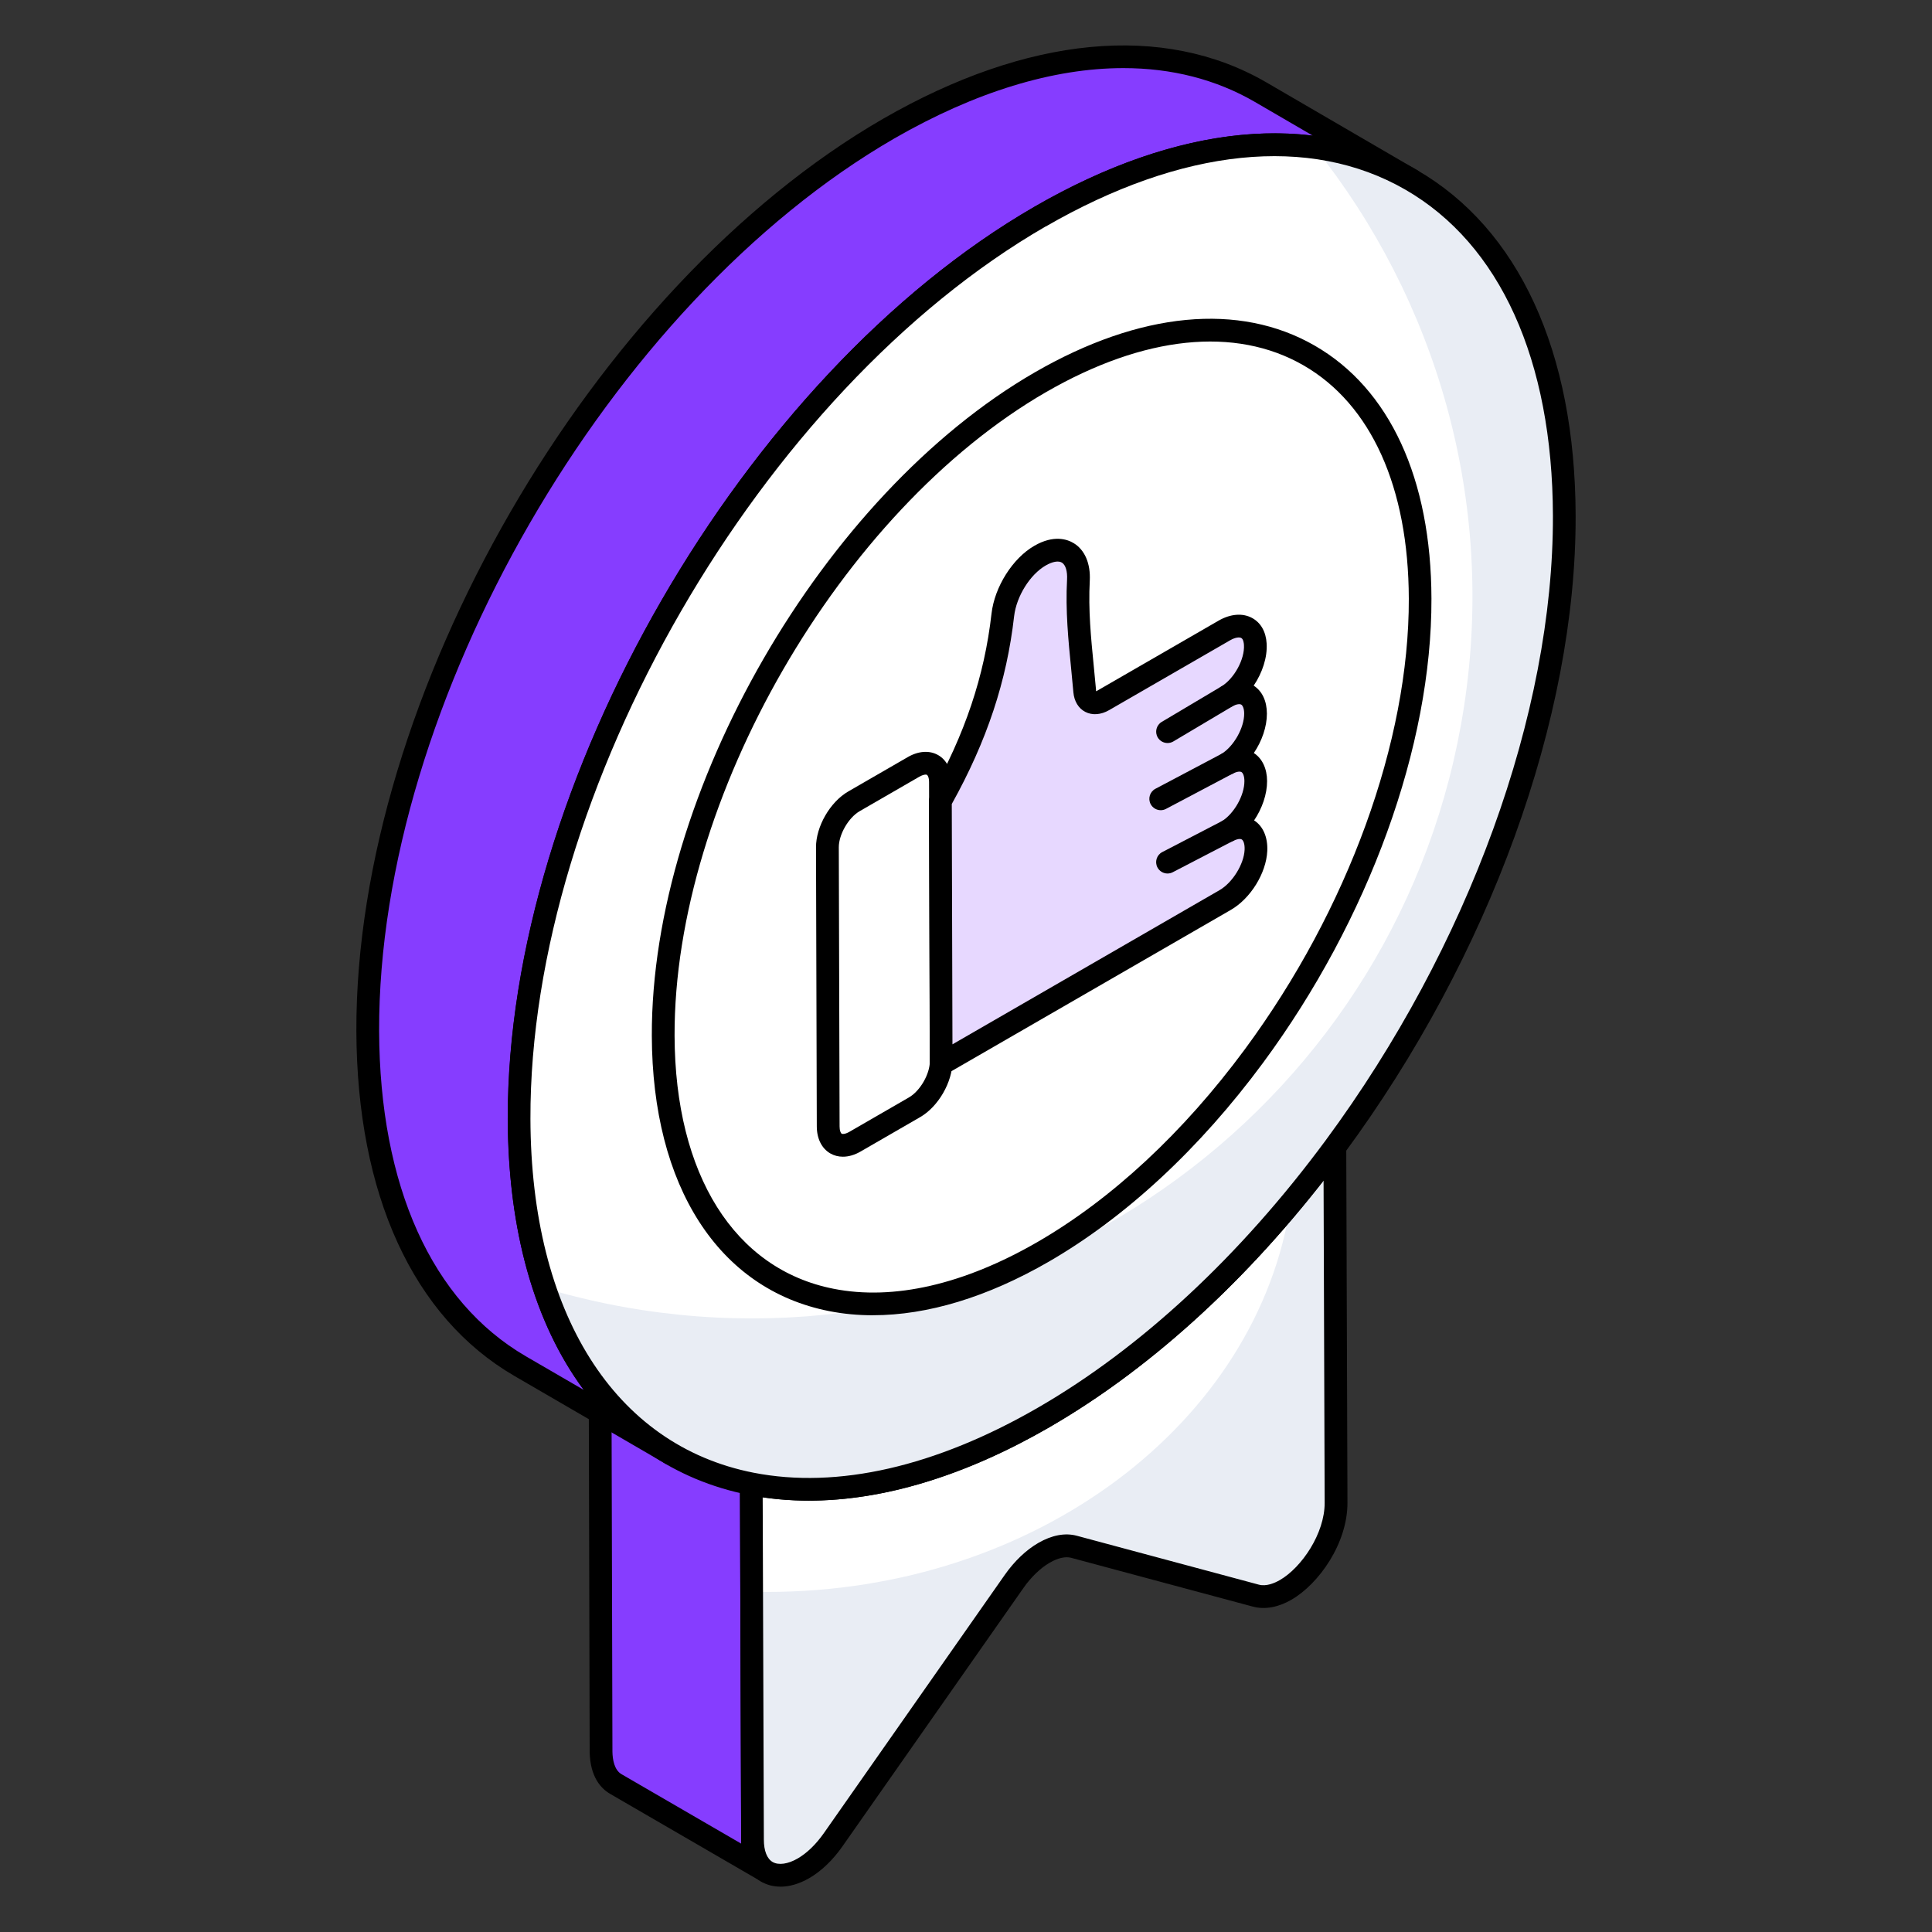
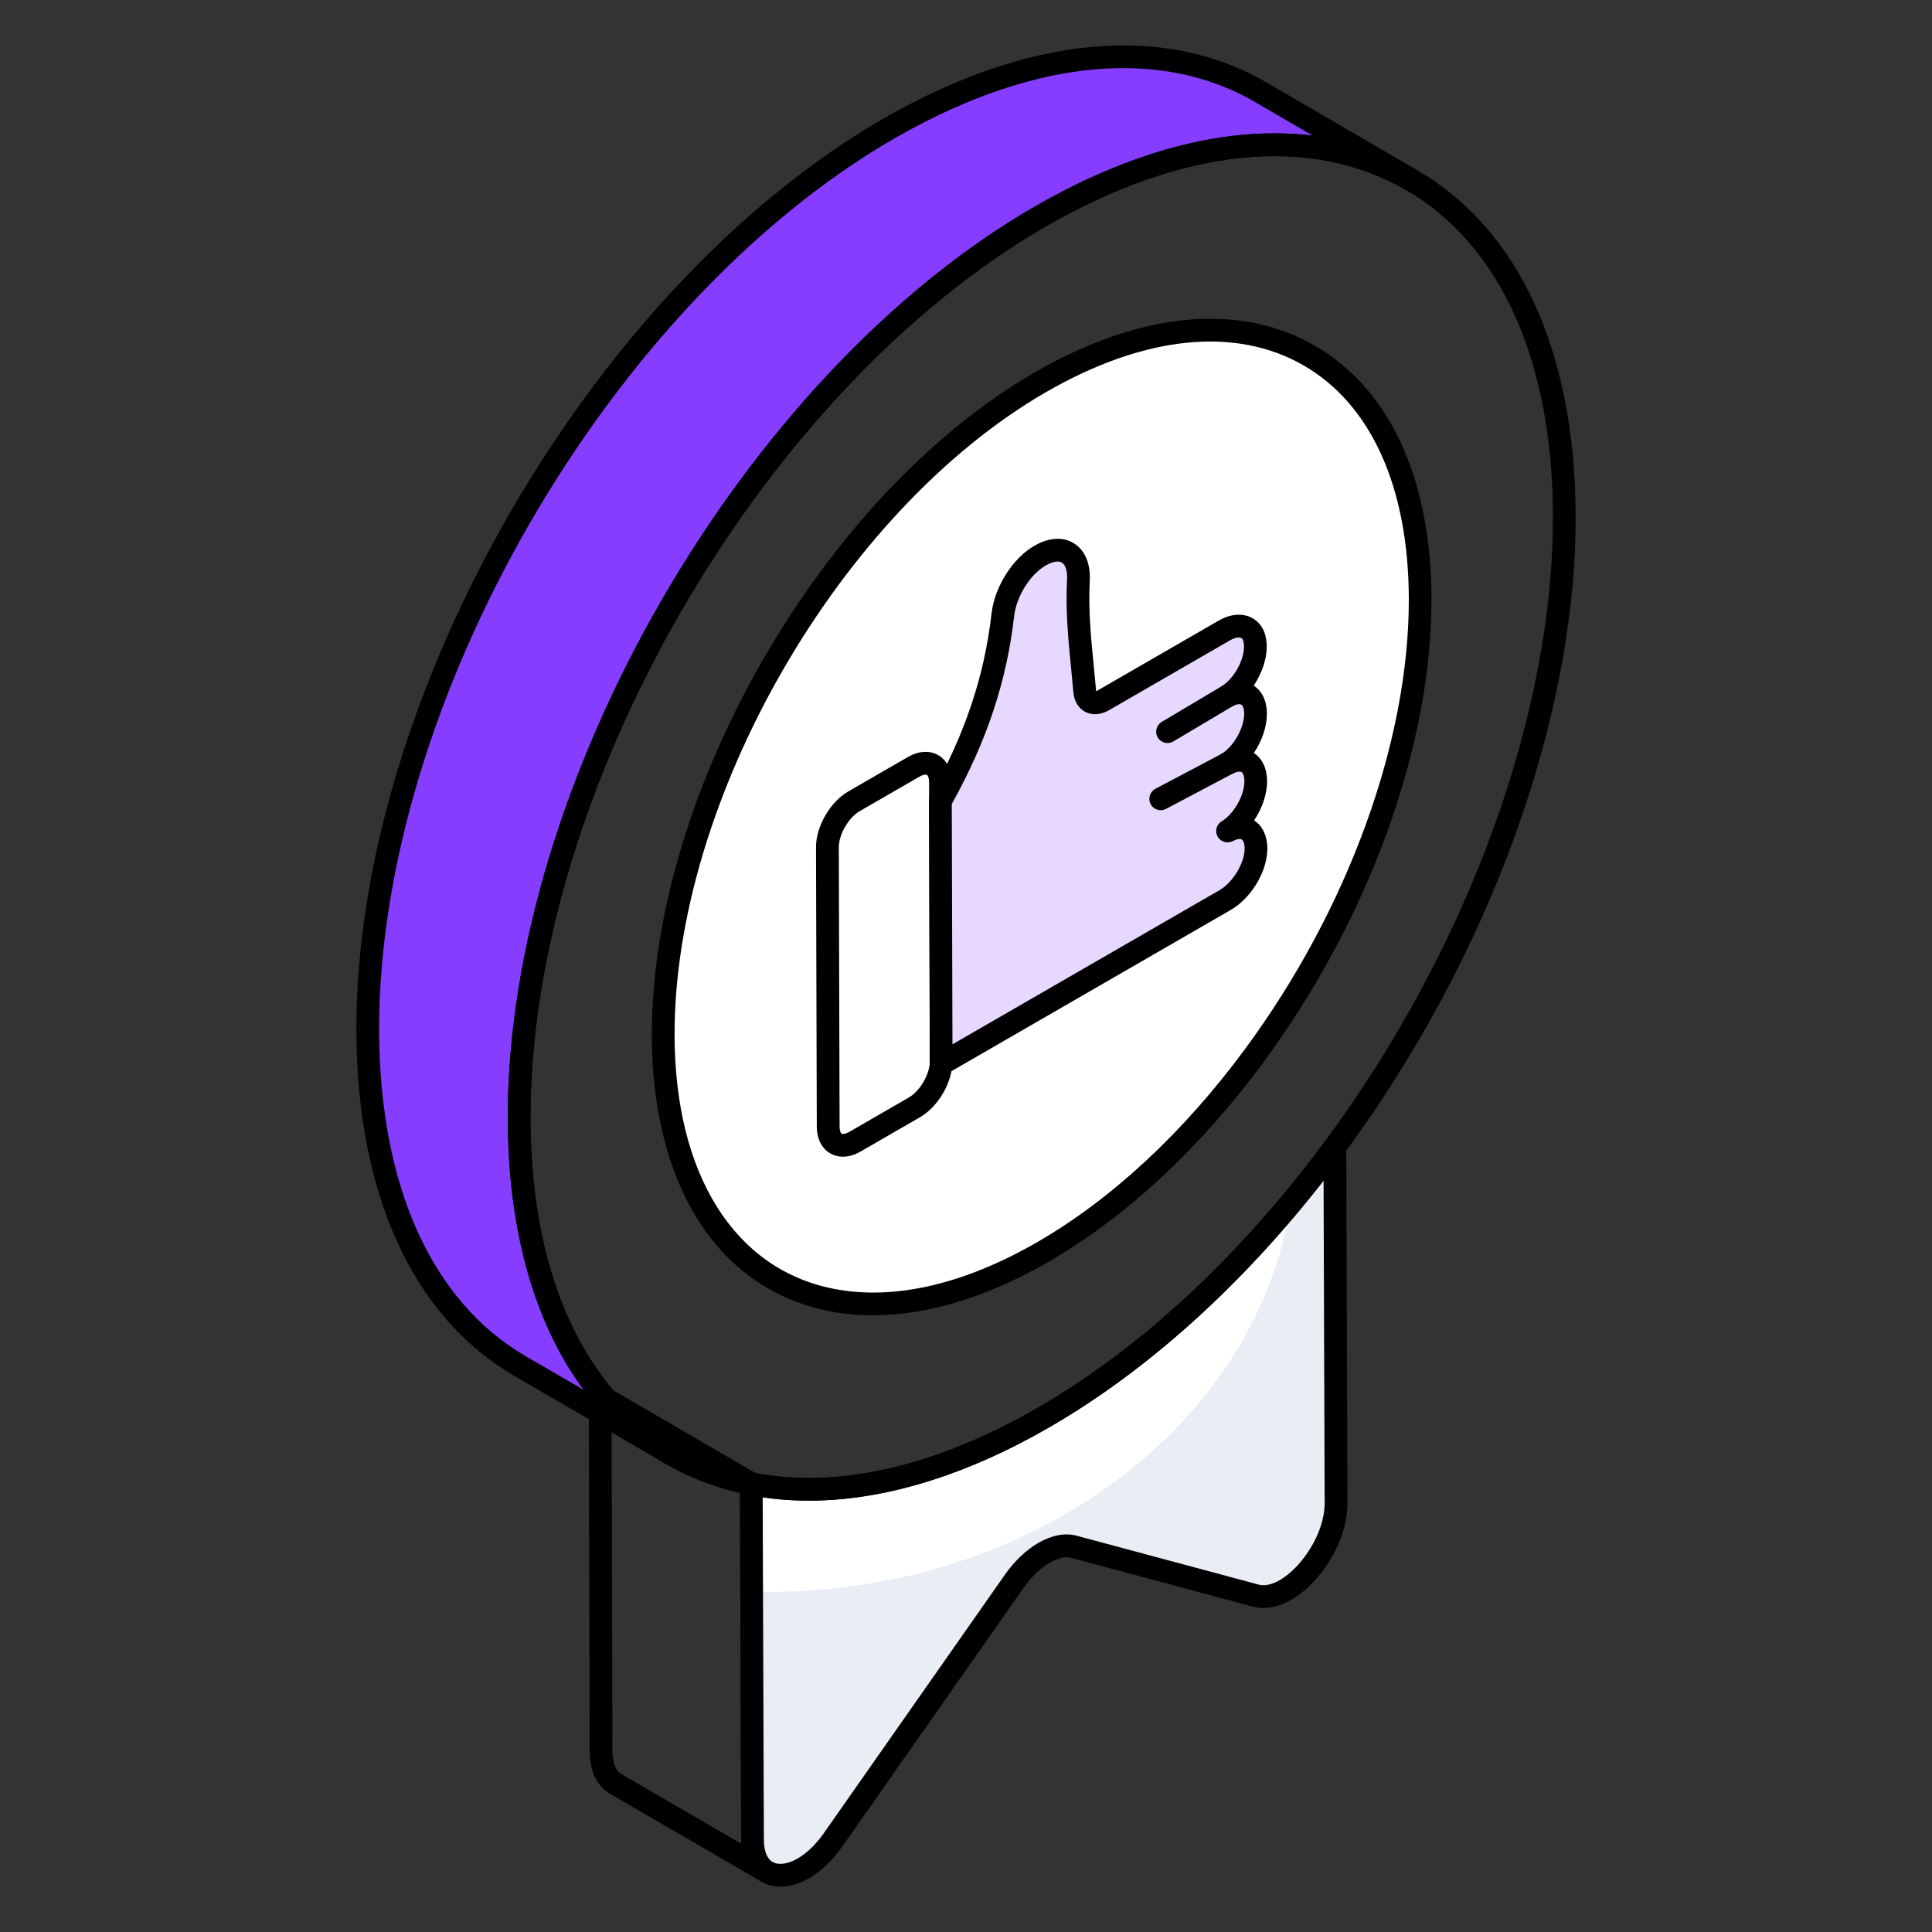
<svg xmlns="http://www.w3.org/2000/svg" id="Layer_1" data-name="Layer 1" viewBox="0 0 512 512">
  <rect x="0" y="0" width="512" height="512" fill="#333333" stroke="none" />
  <defs>
    <style>
      .cls-1 {
        fill: #e7d8ff;
      }

      .cls-2 {
        fill: #e9edf4;
      }

      .cls-3 {
        fill: #fff;
      }

      .cls-4 {
        fill: #863dff;
      }
    </style>
  </defs>
  <g>
-     <path class="cls-4" d="M203.25,496.02l-40.06-23.24c-2.36-1.38-3.82-4.22-3.9-8.53l-.24-94.34,40.06,23.32.33,94.34c0,4.31,1.46,7.15,3.82,8.45Z" />
    <path d="M203.24,499.03c-.49,0-.99-.12-1.45-.37-.1-.06-.2-.11-.3-.18l-39.82-23.1c-2.4-1.4-5.27-4.46-5.4-11.08l-.24-94.39c0-1.08.57-2.08,1.51-2.62.93-.54,2.08-.54,3.02,0l40.06,23.32c.92.54,1.49,1.53,1.5,2.59l.32,94.34c0,2.86.75,4.89,2.13,5.74l.19.11c1.43.83,1.92,2.65,1.11,4.09-.55.98-1.57,1.53-2.63,1.53ZM162.07,375.16l.23,89.08c.04,2.06.49,4.82,2.41,5.94l31.73,18.41c-.01-.33-.02-.67-.02-1.02l-.32-92.6-34.03-19.81Z" />
  </g>
  <path class="cls-3" d="M199.1,393.23c22.13,4.35,48.78-1.02,77.43-17.56,28.62-16.53,55.2-41.87,77.22-71.71l.31,94.29c.03,9.07-6.43,19.09-13.35,23.09-2.68,1.54-5.42,2.19-7.88,1.53l-48.21-12.95c-2.37-.63-5.16-.02-7.95,1.59-2.79,1.61-5.57,4.22-7.93,7.58l-47.98,68.48c-2.45,3.5-5.19,6.02-7.87,7.57-6.94,4-13.46,1.48-13.48-7.59l-.31-94.3Z" />
  <path class="cls-2" d="M354.09,398.22c0,9.11-6.48,19.12-13.4,23.12-2.64,1.51-5.42,2.18-7.83,1.51l-48.26-12.95c-2.33-.6-5.12,0-7.91,1.58-2.79,1.66-5.57,4.22-7.91,7.6l-48.04,68.52c-2.41,3.46-5.2,5.95-7.83,7.53-6.93,3.99-13.48,1.51-13.48-7.6l-.23-65.73c1.36.08,2.71.08,4.07.08,71.23,0,130.11-44.88,138.77-103,3.99-4.82,7.91-9.79,11.67-14.91l.38,94.27Z" />
  <path d="M206.81,499.98c-1.82,0-3.53-.43-5.04-1.3-3.44-1.98-5.35-5.94-5.36-11.14l-.32-94.3c0-.9.4-1.76,1.1-2.33.7-.57,1.62-.8,2.5-.63,22.22,4.37,48.26-1.58,75.34-17.21,27.34-15.78,53.72-40.3,76.31-70.89.77-1.05,2.12-1.48,3.36-1.08,1.23.4,2.07,1.56,2.07,2.85l.32,94.29c.03,10.71-7.53,21.48-14.86,25.71-3.52,2.03-7.05,2.65-10.16,1.83l-48.22-12.95c-1.5-.4-3.51.05-5.65,1.29-2.46,1.42-4.94,3.8-6.97,6.7l-47.97,68.48c-2.58,3.68-5.63,6.6-8.83,8.44-2.58,1.49-5.19,2.25-7.6,2.25ZM202.12,396.81l.31,90.71c0,2.97.84,5.08,2.34,5.94,1.57.89,4.04.55,6.62-.94,2.45-1.42,4.84-3.73,6.92-6.69l47.97-68.48c2.57-3.65,5.64-6.58,8.89-8.46,3.58-2.07,7.11-2.74,10.23-1.89l48.21,12.95c1.95.52,4.12-.38,5.59-1.23,5.74-3.32,11.88-12.33,11.85-20.47l-.29-85.39c-21.83,27.95-46.85,50.47-72.73,65.41-26.93,15.55-53.07,21.91-75.92,18.53Z" />
  <g>
    <path class="cls-4" d="M374.13,47.73c-25.19-14.63-60.05-12.51-98.48,9.67-76.54,44.2-138.3,151.22-138.05,239.14.08,43.63,15.52,74.35,40.38,88.81l-40.14-23.32c-24.86-14.46-40.22-45.18-40.38-88.81-.24-87.92,61.59-194.93,138.05-239.14,38.52-22.18,73.37-24.3,98.56-9.67l40.06,23.32Z" />
    <path d="M177.97,388.36c-.51,0-1.03-.13-1.51-.41,0,0,0,0-.01,0l-40.13-23.31c-26.85-15.61-41.72-48.08-41.88-91.4-.25-88.68,62.36-197.13,139.56-241.75,38.28-22.04,74.35-25.47,101.58-9.67l40.06,23.32s0,0,0,0h0c1.44.84,1.93,2.68,1.09,4.12-.83,1.43-2.67,1.94-4.11,1.09-25.31-14.69-59.21-11.25-95.47,9.67-75.53,43.62-136.79,149.72-136.55,236.52.08,41.06,13.89,71.67,38.89,86.22,1.44.83,1.93,2.68,1.09,4.12-.56.96-1.57,1.5-2.61,1.5ZM297.7,18.05c-18.53,0-39.19,6.26-60.69,18.64-75.53,43.66-136.78,149.76-136.54,236.52.15,41.1,13.96,71.72,38.89,86.22l15.34,8.91c-13.06-17.57-20.06-42.15-20.11-71.79-.25-88.72,62.36-197.17,139.56-241.75,26.33-15.2,51.64-21.56,73.74-18.86l-15.32-8.92c-10.32-5.99-22.08-8.97-34.85-8.97Z" />
  </g>
-   <path class="cls-3" d="M275.63,57.39c76.47-44.15,138.67-8.71,138.92,79.22.16,54.98-23.97,117.45-60.79,167.34-22.03,29.84-48.6,55.19-77.22,71.71-28.65,16.54-55.29,21.92-77.43,17.56-36.99-7.28-61.38-41.73-61.54-96.7-.25-87.93,61.54-194.96,138.07-239.14Z" />
-   <path class="cls-2" d="M414.55,136.65c.15,54.96-24.02,117.38-60.84,167.3-21.99,29.82-48.56,55.19-77.18,71.68-28.69,16.56-55.34,21.99-77.4,17.62-25.6-5.05-45.18-23.04-54.81-51.88,8.36,2.48,16.94,4.44,25.83,5.8,104.28,15.96,201.79-55.64,217.83-159.93,8.43-54.89-7.45-107.9-39.6-148.18,39.6,5.27,66.03,40.28,66.18,97.58Z" />
  <path d="M214.36,397.69c-5.44,0-10.73-.5-15.84-1.5-39.9-7.85-63.82-45.1-63.97-99.65-.25-88.72,62.36-197.18,139.57-241.75,38.07-21.99,74.04-25.46,101.28-9.79,27.06,15.57,42.04,48.11,42.16,91.61.15,53.63-22.79,116.85-61.38,169.13-23.07,31.26-50.09,56.34-78.14,72.53-22.24,12.84-43.94,19.42-63.68,19.42ZM277.13,60c-75.54,43.62-136.81,149.72-136.56,236.53.15,51.46,22.25,86.5,59.11,93.75,22.22,4.37,48.26-1.58,75.34-17.21,27.34-15.78,53.72-40.3,76.31-70.89,37.85-51.28,60.35-113.16,60.21-165.54-.12-41.26-14.02-71.95-39.14-86.4-25.29-14.56-59.12-11.08-95.26,9.78Z" />
  <g>
    <path class="cls-3" d="M275.75,101.29c55.38-31.97,100.42-6.3,100.6,57.37.11,39.81-17.36,85.06-44.03,121.18-15.95,21.61-35.19,39.97-55.92,51.93-20.75,11.98-40.04,15.87-56.07,12.72-26.79-5.27-44.45-30.22-44.57-70.03-.18-63.68,44.57-141.19,99.99-173.18Z" />
    <path d="M231.37,348.56c-3.99,0-7.88-.36-11.63-1.1-29.31-5.77-46.88-33.05-47-72.98-.18-64.52,45.35-143.38,101.49-175.8,27.85-16.08,54.19-18.6,74.18-7.09,19.87,11.43,30.86,35.25,30.94,67.06.11,39.01-16.57,84.98-44.61,122.98-16.77,22.72-36.43,40.97-56.84,52.75-16.23,9.37-32.09,14.17-46.53,14.17ZM277.25,103.89c-54.48,31.46-98.66,107.97-98.48,170.57.11,36.83,15.86,61.91,42.14,67.08,15.9,3.15,34.55-1.15,53.99-12.37,19.71-11.38,38.72-29.05,55.01-51.11,27.31-37,43.54-81.63,43.44-119.39-.08-29.57-10-51.54-27.93-61.86-18.04-10.38-42.25-7.87-68.16,7.08Z" />
  </g>
  <g>
    <g>
      <g>
        <path class="cls-3" d="M242.11,203.24c3.9-2.25,7.07-.45,7.08,4.04v5s.21,68.97.21,68.97c.01,4.46-3.14,9.94-7.04,12.19l-15.81,9.13c-3.9,2.25-7.07.43-7.08-4.04l-.21-73.97c-.01-4.49,3.14-9.94,7.04-12.19l15.81-9.13Z" />
        <path d="M223.38,306.54c-1.19,0-2.33-.29-3.34-.87-2.27-1.31-3.57-3.91-3.58-7.14l-.21-73.97c-.02-5.52,3.73-12.03,8.54-14.81l15.81-9.13c2.83-1.63,5.75-1.81,8.02-.51s3.57,3.91,3.58,7.14l.21,73.98c.01,5.53-3.74,12.03-8.54,14.81l-15.81,9.13c-1.57.91-3.18,1.37-4.68,1.37ZM245.28,205.28c-.34,0-.89.13-1.65.56l-15.81,9.13c-2.96,1.71-5.54,6.18-5.53,9.57l.21,73.98c0,1.1.29,1.78.57,1.93.19.11.86.15,2-.49l15.81-9.13c2.96-1.71,5.54-6.18,5.54-9.58l-.21-73.97c0-1.28-.37-1.83-.57-1.94-.06-.04-.18-.07-.35-.07ZM242.12,203.23h.07-.07Z" />
      </g>
      <path class="cls-1" d="M275.61,147.23c6.04-3.49,10.55-.4,10.18,6.5-.54,10.2.82,19.69,1.68,29.49.24,2.82,2.39,3.84,4.96,2.35l32.03-18.49c4.18-2.41,7.93-1.01,8.2,3.62.31,4.92-3.11,11.17-7.45,13.8,4.16-2.2,7.5-.2,7.52,4.62.01,4.85-3.31,10.69-7.47,13.25,4.16-2.22,7.5-.2,7.52,4.62.01,4.85-3.31,10.69-7.47,13.23,4.32-2.29,7.76-.08,7.52,5.16-.24,4.95-3.96,10.71-8.14,13.12l-75.28,43.46v-.72s-.2-68.97-.2-68.97c10.4-18.51,14.82-34.13,16.54-49.33.71-6.12,4.84-12.82,9.86-15.72Z" />
      <path d="M249.41,284.98c-.52,0-1.04-.13-1.51-.4-.93-.54-1.5-1.53-1.5-2.61l-.2-69.68c0-.52.13-1.03.39-1.48,9.15-16.29,14.29-31.61,16.17-48.19.82-7.11,5.6-14.67,11.35-17.98,5.18-2.99,8.78-1.71,10.46-.68,2.93,1.79,4.47,5.42,4.23,9.94-.41,7.78.31,15.05,1.07,22.75l.6,6.31c-.19.28.05.23.45,0l32.03-18.49c3.13-1.8,6.35-2.06,8.85-.71,2.32,1.25,3.69,3.65,3.87,6.76.23,3.65-1.13,7.77-3.43,11.18,2.25,1.45,3.49,4.07,3.5,7.42.01,3.47-1.32,7.27-3.46,10.44,2.22,1.43,3.5,4.13,3.51,7.43.01,3.47-1.31,7.26-3.44,10.42,2.39,1.54,3.66,4.49,3.49,8.12-.28,5.88-4.43,12.58-9.64,15.59l-75.28,43.46c-.47.27-.99.4-1.51.4ZM252.23,213.06l.18,63.7,70.78-40.86c3.42-1.97,6.45-6.85,6.64-10.66.08-1.65-.35-2.52-.74-2.77-.43-.28-1.36-.11-2.36.42-1.44.75-3.22.24-4.03-1.17-.81-1.42-.34-3.22,1.05-4.06,3.28-2,6.04-6.88,6.03-10.65,0-1.43-.42-2.18-.77-2.4-.35-.2-1.14-.21-2.32.42-1.45.76-3.22.25-4.03-1.16-.81-1.41-.35-3.21,1.03-4.07,3.28-2.02,6.04-6.91,6.03-10.68,0-1.42-.42-2.17-.76-2.38-.35-.21-1.15-.21-2.33.42-1.44.76-3.22.24-4.03-1.17-.81-1.42-.34-3.21,1.05-4.06,3.44-2.09,6.25-7.25,6.01-11.04-.03-.46-.15-1.51-.72-1.82-.45-.25-1.5-.22-2.98.63l-32.03,18.49c-2.18,1.26-4.48,1.42-6.33.46-1.79-.93-2.93-2.81-3.14-5.16l-.59-6.24c-.75-7.58-1.53-15.43-1.09-23.66.12-2.22-.39-3.89-1.36-4.49-.91-.56-2.51-.28-4.3.76h0c-4.16,2.4-7.76,8.19-8.37,13.45-1.95,17.17-7.2,33.01-16.52,49.76ZM275.61,147.23h.07-.07Z" />
    </g>
    <g>
      <path class="cls-4" d="M325.21,184.49l-15.8,9.4" />
      <path d="M309.41,196.91c-1.03,0-2.03-.53-2.59-1.47-.85-1.43-.38-3.28,1.05-4.13l15.81-9.4c1.44-.85,3.28-.38,4.13,1.05.85,1.43.38,3.28-1.05,4.13l-15.81,9.4c-.49.29-1.01.42-1.54.42Z" />
    </g>
    <g>
      <path class="cls-4" d="M325.26,202.37l-17.65,9.34" />
      <path d="M307.61,214.71c-1.08,0-2.13-.58-2.67-1.6-.78-1.47-.22-3.29,1.25-4.07l17.65-9.33c1.47-.79,3.29-.22,4.07,1.25.78,1.47.22,3.29-1.25,4.07l-17.65,9.33c-.45.24-.93.35-1.4.35Z" />
    </g>
    <g>
      <path class="cls-4" d="M325.31,220.22l-15.9,8.27" />
-       <path d="M309.41,231.49c-1.09,0-2.14-.59-2.68-1.62-.77-1.48-.19-3.3,1.28-4.06l15.91-8.26c1.49-.77,3.29-.18,4.06,1.28.77,1.48.19,3.3-1.28,4.06l-15.91,8.26c-.44.23-.92.34-1.39.34Z" />
    </g>
  </g>
</svg>